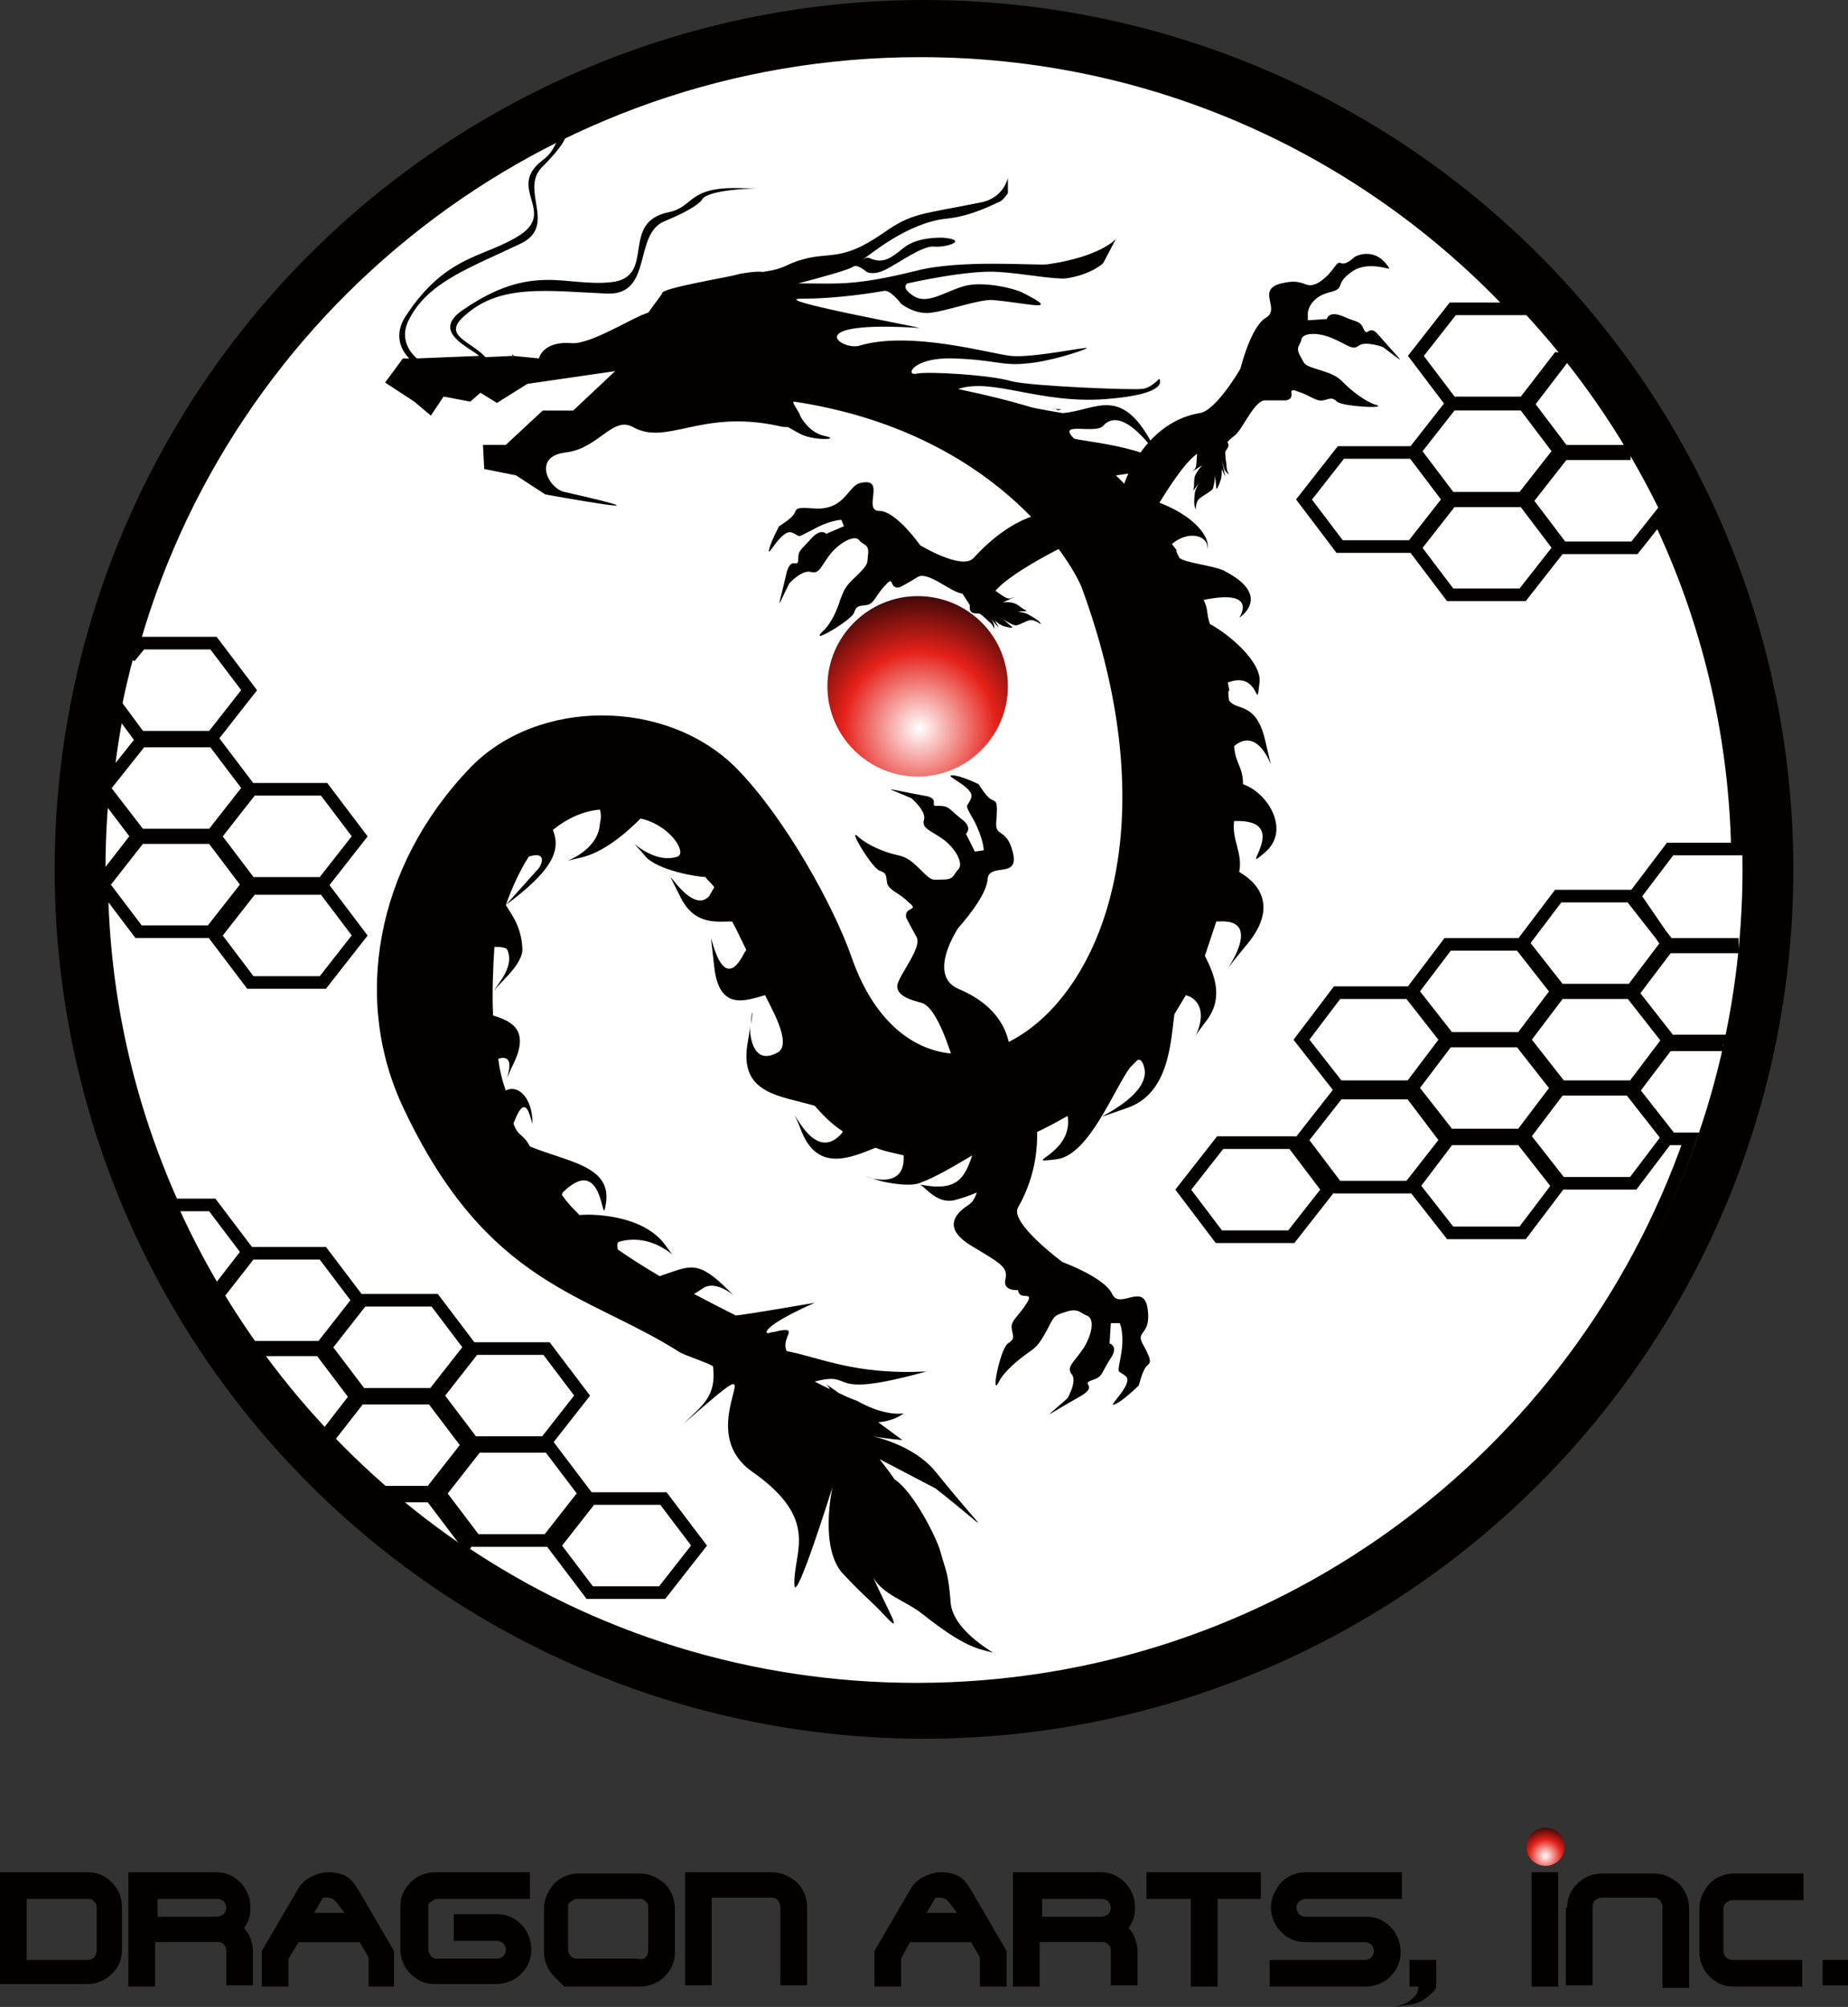
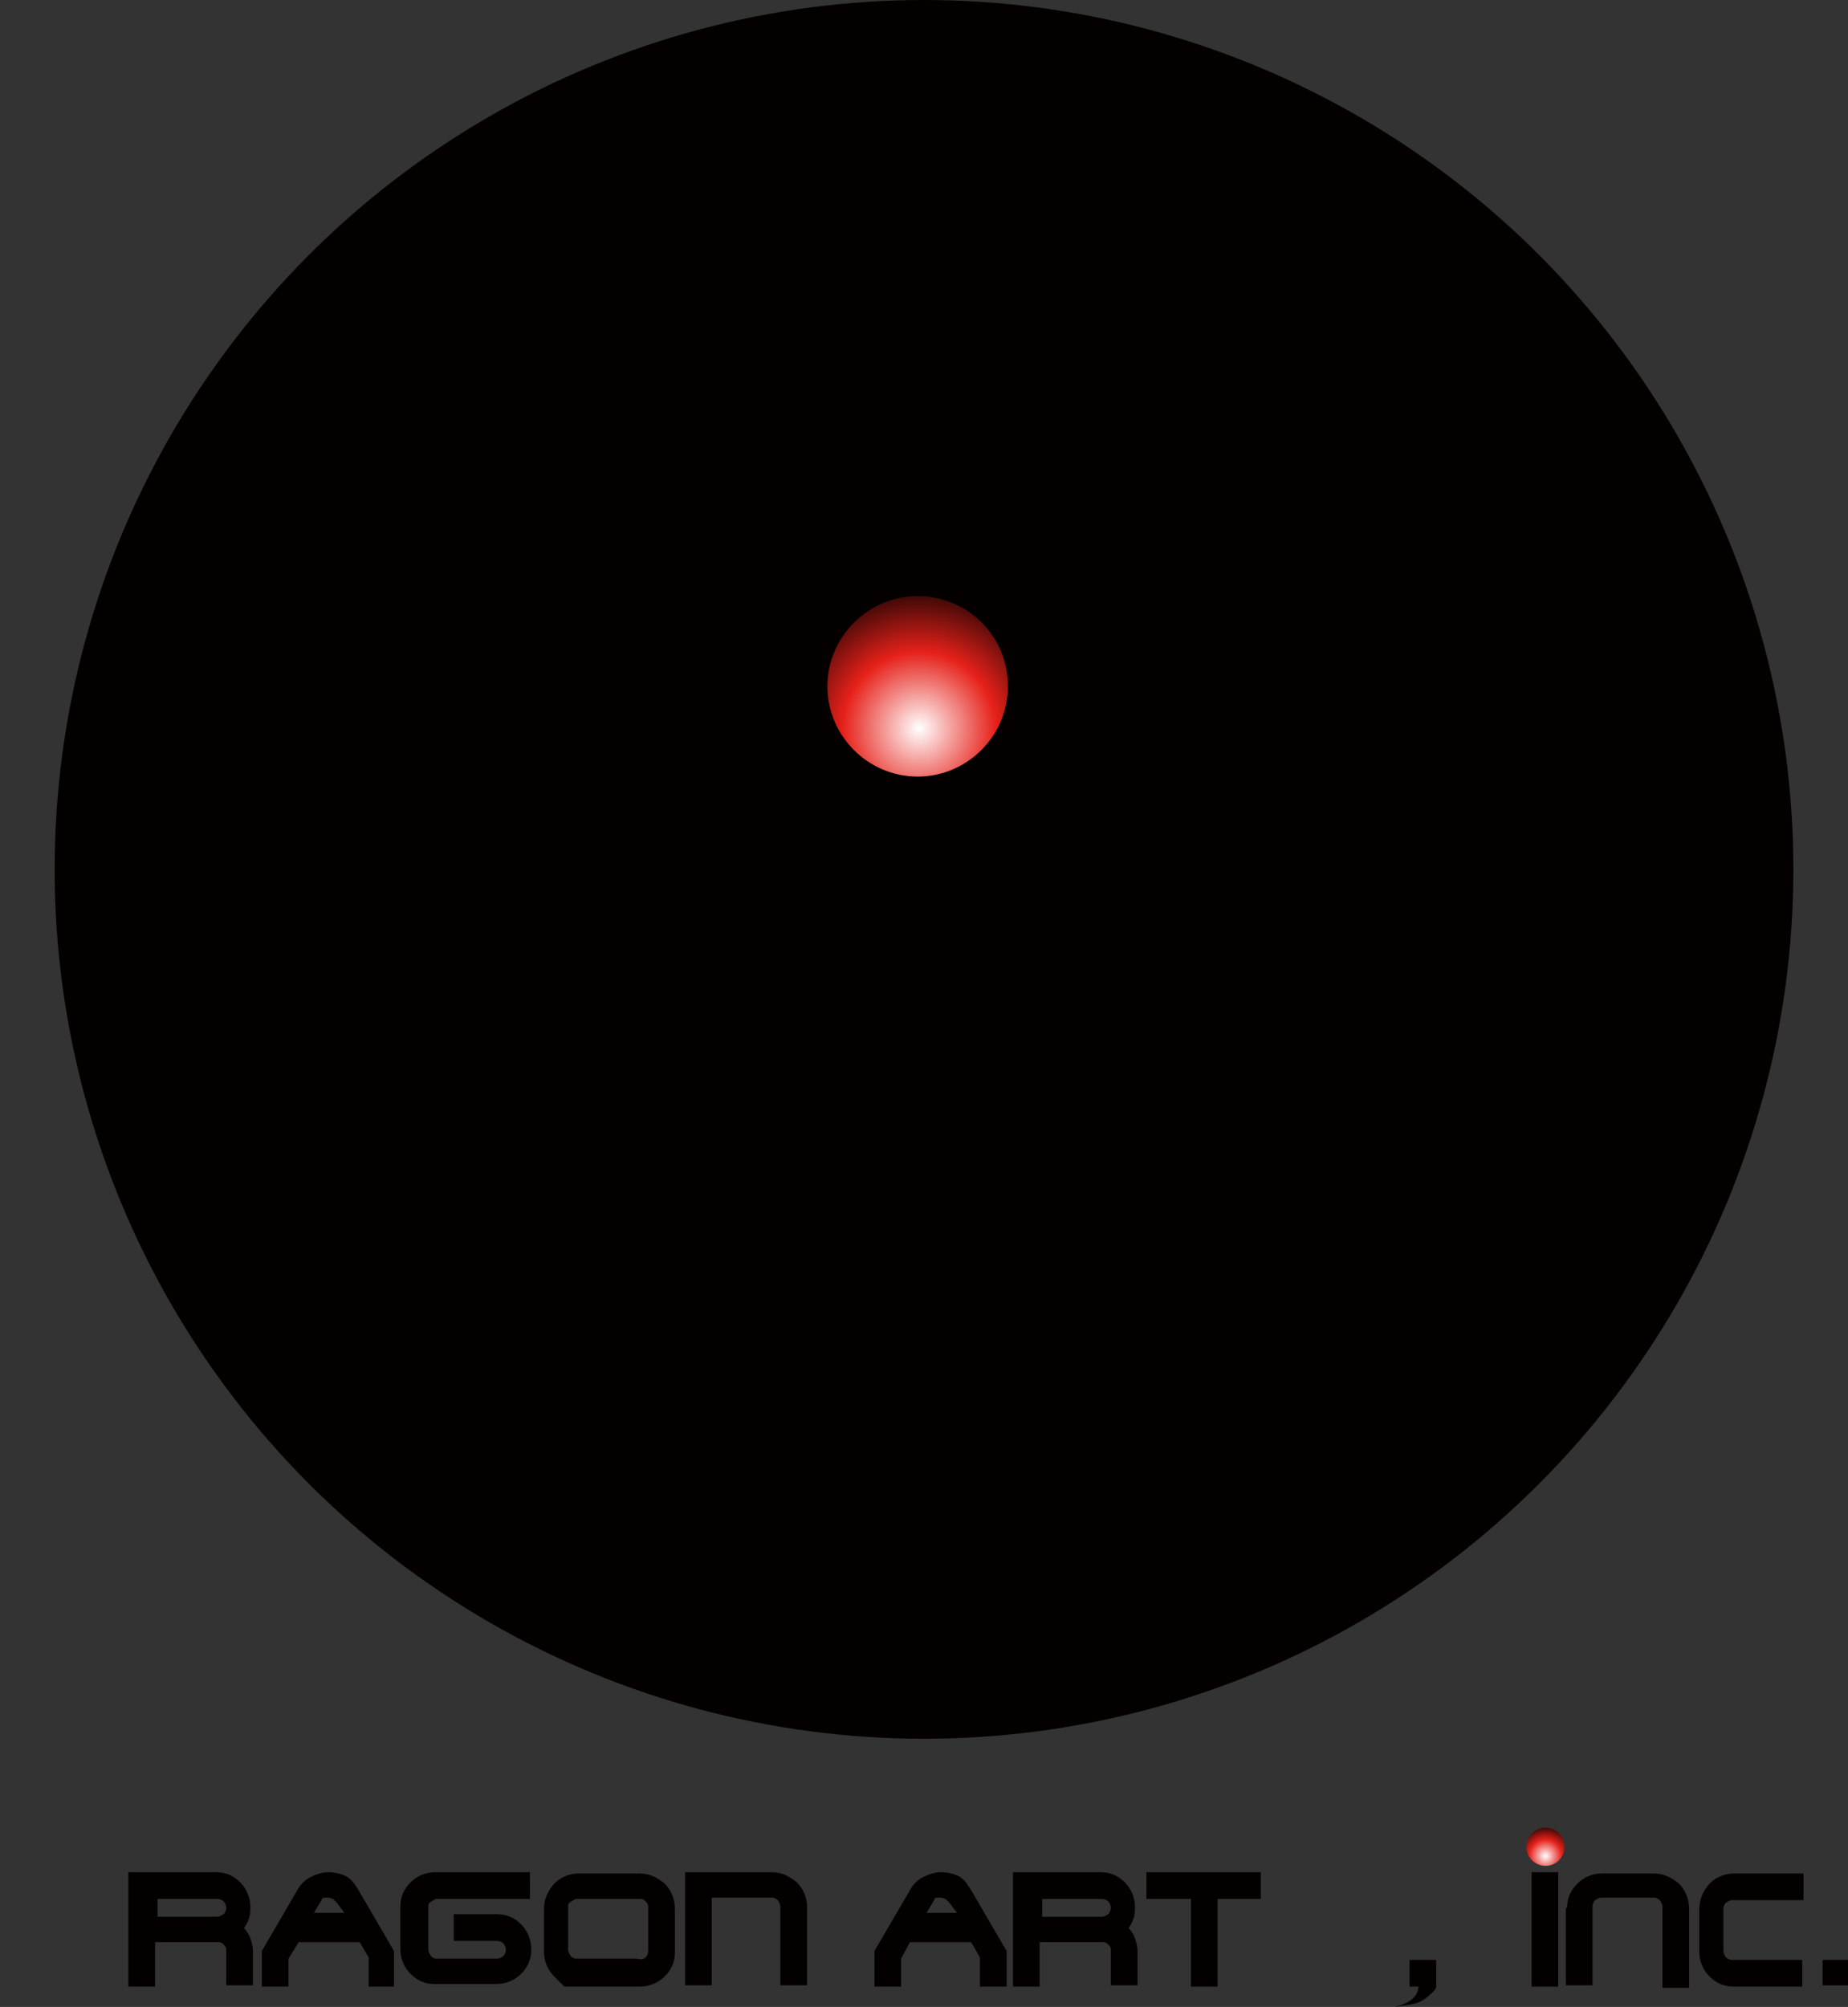
<svg xmlns="http://www.w3.org/2000/svg" version="1.1" id="レイヤー_1" x="0px" y="0px" width="145.4px" height="157.9px" viewBox="0 0 145.4 157.9" style="enable-background:new 0 0 145.4 157.9;" xml:space="preserve">
  <rect x="0" y="0" width="145.4" height="157.9" fill="#333333" stroke="none" />
  <style type="text/css">
	.st0{fill:#040000;}
	.st1{fill:#FFFFFF;}
	.st2{fill:#FFFFFF;stroke:#040000;stroke-width:0.992;}
	.st3{fill:url(#SVGID_1_);}
	.st4{fill:url(#SVGID_2_);}
</style>
  <g>
    <g>
      <circle class="st0" cx="72.7" cy="68.4" r="68.4" />
-       <circle class="st1" cx="72.7" cy="68.4" r="64.4" />
-       <path class="st2" d="M128.6,70.5l2.8-3.7l5.3,0c-0.2-9.3-2.4-18.2-6.2-26.1l-1.9,2.4l-5.7,0l-2.8-3.7l2.9-3.7l4.8,0    c0-0.1-0.1-0.2-0.1-0.2l-4.7,0l-2.8-3.7l2.6-3.4c-0.1-0.1-0.1-0.2-0.2-0.2l-2.7,3.5l-5.7,0l-2.8-3.7l2.9-3.7l4.9,0    C107.4,11.7,90.8,4,72.4,4C42.6,4,17.5,24.2,10.2,51.7l0.9-1.1l5.7,0l2.8,3.7L16.7,58L11,58l-1.7-2.3c-0.4,2-0.7,4-0.9,6l2.7-3.4    l5.7,0l2.8,3.7l-2.9,3.7l-5.7,0l-2.7-3.5c0,0.1,0,0.2,0,0.3l2.5,3.3L8,69.4c0.1,9.1,2.1,17.6,5.6,25.4l3.1,0l2.8,3.7l-2.4,3.1    c0,0.1,0.1,0.1,0.1,0.2l2.5-3.2l5.7,0l2.8,3.7l-2.9,3.7h-5.4c0,0.1,0.1,0.1,0.1,0.2l5.2,0l2.8,3.7l-2.4,3.1    c0.1,0.1,0.1,0.1,0.2,0.2l2.5-3.2l5.7,0l2.8,3.7l-2.9,3.7l-3.6,0c0.1,0.1,0.2,0.2,0.3,0.3l3.3,0l2.8,3.7l-0.4,0.6    c10.2,6.9,22.6,10.9,35.8,10.9c28.2,0,52.1-18.1,60.9-43.3l-1.7,0l-2.9-3.7l2.8-3.7l3.9,0c0-0.1,0-0.2,0.1-0.3l-3.9,0l-2.9-3.7    l2.8-3.7l5.1,0c0-0.1,0-0.1,0-0.2l-5.1,0L128.6,70.5z M19.8,62.1l5.7,0l2.8,3.7l-2.9,3.7l-5.7,0l-2.8-3.7L19.8,62.1z M16.6,73.3    l-5.7,0l-2.8-3.7l2.9-3.7l5.7,0l2.8,3.7L16.6,73.3z M25.4,77.3l-5.7,0l-2.8-3.7l2.9-3.7l5.7,0l2.8,3.7L25.4,77.3z M34.1,109.7    l-5.7,0l-2.8-3.7l2.9-3.7l5.7,0L37,106L34.1,109.7z M34.4,109.8l2.9-3.7l5.7,0l2.8,3.7l-2.9,3.7h-5.7L34.4,109.8z M37.4,121.2    l-2.8-3.7l2.9-3.7l5.7,0l2.8,3.7l-2.9,3.7L37.4,121.2z M52.1,125.3l-5.7,0l-2.8-3.7l2.9-3.7h5.7l2.8,3.7L52.1,125.3z M122.7,43.1    l-2.9,3.7l-5.7,0l-2.8-3.7l2.9-3.7l5.7,0L122.7,43.1z M114,81.7l-2.9-3.7l2.8-3.7l5.7,0l2.9,3.7l-2.8,3.7L114,81.7z M122.5,85.6    l-2.8,3.7l-5.7,0l-2.9-3.7l2.8-3.7l5.7,0L122.5,85.6z M114.2,31.8l5.7,0l2.8,3.7l-2.9,3.7l-5.7,0l-2.8-3.7L114.2,31.8z     M105.5,35.6h5.7l2.8,3.7l-2.9,3.7l-5.7,0l-2.8-3.7L105.5,35.6z M105.2,78.1l5.7,0l2.9,3.7l-2.8,3.7h-5.7l-2.9-3.7L105.2,78.1z     M101.6,97.3l-5.7,0l-2.8-3.7l2.9-3.7h5.7l2.8,3.7L101.6,97.3z M105.2,93.4l-2.8-3.7l2.9-3.7l5.7,0l2.8,3.7l-2.9,3.7L105.2,93.4z     M119.8,97l-5.7,0l-2.9-3.7l2.8-3.7l5.7,0l2.9,3.7L119.8,97z M131.3,89.4l-2.8,3.7l-5.7,0l-2.9-3.7l2.8-3.7l5.7,0L131.3,89.4z     M131.3,81.8l-2.8,3.7l-5.7,0l-2.9-3.7l2.8-3.7l5.7,0L131.3,81.8z M128.4,77.9h-5.7l-2.9-3.7l2.8-3.7l5.7,0l2.9,3.7L128.4,77.9z" />
      <path class="st1" d="M83.6,70.8C83.5,70.7,83.5,70.7,83.6,70.8C83.5,70.7,83.5,70.7,83.6,70.8z" />
      <g>
        <g>
          <path class="st0" d="M84.4,40.6c1.9,0.7-2.3-2.7-7.8,3.3c-0.9,1-4.2-1-4.2-1s-1.9-2.7-3.2-2.7c-1.4,0,0.6-2.7-1.5-2.2      c-1,0.2-1.2,2.2-3.7,2c-1.4-0.1-1.3,0-1.5,0.4c-0.2,0.4-1.2,1-1.2,1s-0.7,1.3-0.8,1.9c-0.1,0.6,1-1.7,1.8-1.4      c0.8,0.3,0.2,0.5,1.6-0.2c1.4-0.8,2.3-0.8,2.3-0.8l0.2,0.5l-1.4,0.6c0,0-0.4-0.5-1.2,0.4c-0.8,0.9-1,0.9-1,1.6      c0,0.8-0.5-0.3-0.9,1c-0.7,3.1-0.9,3.1,0.2,0.9c0,0,1-1.1,1.7-0.9c0.7,0.2,0.8-0.5,1.6-1.5c0.9-1,1.9-1.4,2.2-1      c0.3,0.4,0.8,0.3,0.7,1.1c-0.1,0.8,0.1,0.7-0.9,1.7c-1,0.9-1,1.2-1.3,1.9c-0.2,0.7-0.7,1.9-1.4,2.5c-1.1,1.1,2.3-0.9,2.5-1.5      c0.2-0.6,0.4-0.5,1-0.6c0.6-0.1,0.7-0.8,1.5-1.6c0.7-0.8,0.2,0.4,1.1,0.2c0,0,0.6-0.3,1.4-0.8c0.8-0.5,2.6,1.2,3.5,1.3      c0.9,0.1,2.1,0.9,2.3,0.3c0.6-1.7,7.1-4.7,7.1-4.7L84.4,40.6z" />
          <path class="st0" d="M76.3,47.6c0,0.1,0,0.2,0,0.3c0.1,0.5,0.6,0.3,0.8,0.4c0.2,0.1,0.7,0.6,0.7,0.6c0.4,0.3,0.4,0.6,0.4,0.6      s0.1-0.3-0.1-0.6c-0.2-0.3-0.4-0.6-0.5-0.6h0l1,1.1c-0.6-1.1-0.3-0.3,0.5-0.1c0.8,0.2,0.5,0,0.5,0l-0.7-0.6c0,0,0,0,0,0      c0.3,0.2,0.8,0.5,1,0.5c0.3,0,0.7-0.3,1.1-0.4c0.4-0.1,1,0.4,0.9,0.3c-0.1-0.2-0.2-0.3-0.9-0.7c-0.3-0.2-0.6-0.2-0.9-0.3      c0.4,0,0.8,0,0.6-0.1c-0.3-0.1-0.4-0.3-0.8-0.5c-0.5-0.2-1-0.1-1-0.1s1.1-0.5,0.8-0.4c-0.4,0.2-0.5,0.1-1.5-0.6      c-1-0.6-0.5-0.2-1,0c-0.4,0.1-0.2,0.2-0.9,0.4c-0.3-0.2-0.6-0.4-0.9-0.6" />
        </g>
        <g>
          <path class="st0" d="M88.6,39.5c-1.3,1.5,0.3-6.1,5.8-7c1.3-0.2,3.2-3.5,3.2-3.5s0.8-3.3,2-4c1.2-0.7-0.8-2.2,1.2-2.7      c2-0.5,1.8,0.6,3-0.1c1.2-0.8,1.3-1.7,1.7-1.5c0.4,0.2,1.1-0.5,1.1-0.5s1.6-0.9,2.7,0.9c0.1,0.2-1.8-0.7-3.1,0.4      c-1.2,0.9-0.3,1.2-1.6,1.5c-1.6,0.4-1.7,1.6-1.7,1.6l0,0.6l1.5-0.1c0,0,0.1-0.7,1.3-0.2c1.1,0.5,1.3,0.3,1.6,1      c0.3,0.7,0.4-0.5,1.2,0.5c2.1,2.4,2.2,2.3,0.3,0.9c0,0-1.4-0.5-1.9-0.1c-0.5,0.4-0.9-0.1-2.1-0.6c-1.2-0.5-2.3-0.4-2.4,0.1      c-0.1,0.5-0.5,0.6-0.1,1.3c0.4,0.7,0.2,0.7,1.5,1.1c1.3,0.4,1.5,0.6,2,1.1c0.5,0.5,1.5,1.3,2.3,1.6c1.5,0.4-2.5,0.2-2.9-0.2      c-0.4-0.4-0.6-0.2-1.1-0.1c-0.6,0.1-1-0.4-2-0.7c-1-0.4,0,0.5-0.9,0.7c0,0-0.7,0-1.6,0c-0.9-0.1-1.8,2.3-2.5,2.8      c-0.7,0.5-1.5,1.8-2,1.3c-1.3-1.3-5.6,7-5.6,7L88.6,39.5z" />
          <path class="st0" d="M95.7,33.1c0,0.4,0,0.8,0,1.1c-0.6,0.5-0.5,0.2-0.9,0.5c-0.4,0.3-0.5-0.4-0.6,0.8c-0.1,1.2,0,1.3-0.4,1.6      c-0.3,0.2,0.8-0.5,0.8-0.5s-0.4,0.4-0.6,0.9c-0.1,0.5,0,0.7-0.1,1c-0.1,0.2,0.2-0.1,0.4-0.5c-0.1,0.3-0.3,0.6-0.3,0.9      c-0.1,0.8,0,1,0.1,1.2c0,0.2-0.1-0.6,0.3-0.9c0.4-0.3,0.8-0.5,1-0.7c0.1-0.2,0.2-0.8,0.2-1.1c0,0,0,0,0,0l0.1,1      c0,0,0,0.3,0.3-0.5c0.3-0.8-0.1-1.5,0.4-0.4l-0.3-1.5c0,0,0,0,0,0c0,0.1,0.1,0.4,0.2,0.8c0.1,0.4,0.4,0.5,0.4,0.5      s-0.2-0.2-0.2-0.7c0,0-0.1-0.7-0.1-1c0-0.2,0.5-0.5,0.1-0.9c-0.1-0.1-0.1-0.1-0.2-0.2" />
        </g>
        <path class="st0" d="M82,86.8c-1.6-1.5,1.1,2.9-1.9,8.2c-0.7,1.2,3.5,4.3,3.5,4.3s3.3,1.2,3.9,2.5c0.6,1.3,2.5-1,2.8,1.2     c0.3,2.2-1.1,1.6-0.3,2.9c0.7,1.3,0.5,1.3,0.2,1.6c-0.3,0.3-0.6,1.5-0.6,1.5s-1.2,1.2-1.9,1.5c-0.7,0.3,1.5-1.6,0.9-2.2     c-0.7-0.6-0.7,0-0.4-1.7c0.3-1.7-0.1-2.5-0.1-2.5l-0.7,0l-0.1,1.6c0,0,0.8,0.2,0,1.3c-0.7,1.1-0.5,1.3-1.4,1.6     c-0.9,0.3,0.5,0.4-0.8,1.2c-3.2,1.8-3.1,2-1.1,0.2c0,0,0.8-1.4,0.3-1.9c-0.4-0.6,0.2-0.9,1-2.1c0.7-1.2,0.8-2.3,0.2-2.5     c-0.5-0.2-0.7-0.6-1.6-0.3c-0.9,0.3-0.9,0.2-1.5,1.4c-0.7,1.3-0.9,1.4-1.6,1.9c-0.7,0.5-1.8,1.4-2.2,2.2c-0.7,1.4,0.1-2.6,0.7-3     c0.6-0.4,0.4-0.5,0.3-1.2c-0.1-0.6,0.6-1,1.2-2c0.6-1-0.6-0.1-0.7-1c0,0-1.2,0.1-1-0.8c0.2-1-0.2-1.2-2.7-2.7     c-0.8-0.5-2.5-1.7-0.2-3.2c1.8-1.1,0.3-7.8,0.3-7.8L82,86.8z" />
        <path class="st0" d="M79.2,85c-0.8,2,2.9-4.4-3.8-7.2c-2.5-1.1,0-4.8,0-4.8s2.2-2.4,2.3-3.8c0.1-1.4,2.5,0,2-2.1     c-0.5-2.1-1.5-1.1-1.3-2.6c0.1-1.5,0-1.4-0.4-1.6c-0.4-0.2-1-1.2-1-1.2s-1.4-0.7-2.1-0.7c-0.7,0,1.9,1,1.5,1.8     c-0.3,0.8-0.6,0.3,0.2,1.7c0.8,1.5,0.8,2.4,0.8,2.4L76.7,67l-0.7-1.4c0,0,0.6-0.5-0.4-1.2c-1-0.8-0.9-1-1.8-1     c-0.8,0.1,0.3-0.6-1.1-0.8c-3.3-0.6-3.3-0.8-1,0.2c0,0,1.2,1,1,1.7c-0.2,0.7,0.5,0.8,1.6,1.6c1,0.8,1.5,1.9,1.1,2.3     c-0.4,0.4-0.3,0.8-1.2,0.8c-0.9,0-0.8,0.2-1.8-0.8c-1-1-1.3-1-2.1-1.2c-0.8-0.2-2-0.7-2.7-1.3c-1.1-1.1,1,2.4,1.6,2.6     c0.6,0.2,0.5,0.4,0.6,1c0.2,0.6,0.9,0.7,1.7,1.5c0.9,0.7-0.4,0.3-0.2,1.2c0,0,0.3,0.6,0.8,1.5c0.5,0.8-1.3,2.9-1.5,3.8     c-0.1,0.9,1.2,1.2,1.9,1.4c1.9,0.5,3.6,8.8,3.6,8.8L79.2,85z" />
        <g>
          <path class="st0" d="M44.7,67.7C44.5,67.7,44.6,67.7,44.7,67.7L44.7,67.7z" />
          <path class="st0" d="M62.5,87.7C62.4,87.5,62.4,87.5,62.5,87.7L62.5,87.7z" />
          <path class="st0" d="M94.1,81.6C94,81.8,94,81.8,94.1,81.6L94.1,81.6z" />
          <path class="st0" d="M39.9,84.7C39.8,84.8,39.8,84.8,39.9,84.7L39.9,84.7z" />
          <path class="st0" d="M68.3,92.6C68.1,92.5,68.2,92.6,68.3,92.6L68.3,92.6z" />
          <path class="st0" d="M59.1,80.6C59.3,79.1,59.1,79.6,59.1,80.6L59.1,80.6z" />
-           <path class="st0" d="M72.3,93.2c0,0,0.1,0,0.1,0C72.4,93.2,72.3,93.2,72.3,93.2C72.3,93.2,72.3,93.2,72.3,93.2z" />
          <path class="st0" d="M65.1,108.8L65.1,108.8C65.1,108.8,65.1,108.8,65.1,108.8C65.1,108.8,65.1,108.8,65.1,108.8z" />
          <path class="st0" d="M99.6,67c1.9-1.7,0.2-4.6-1.8-5.3c0-1.4-0.6-1.6-0.7-3c2.5-2.1,3.5,4.2,2.5-0.2c-0.7-3.4-2.3-2.5-2.9-3.4      c-0.2-1.4,0.2-0.1-0.1-1.4c2.6-1,2.2,2.6,2.5,0c0.2-1.6-2.4-3.8-3.9-4.6c-0.3-0.8-0.1-1.1-0.5-1.9c4.4-0.9,2.8,1.4,2.8,1.4      s2.7-1.7-1.2-3.7c-0.8-0.4-3-0.6-3.5-1c-0.6-1.1,0.2-0.1-0.6-1.1c1.3-1.1,2.9-0.7,2.8,0.4c0.3-1.2-1.8-3.4-5.7-4.2c0,0,0,0,0,0      c-0.5-0.6-1-1.1-1.5-1.6c3.4-0.5,4-0.4,3.9,0c0.6-2.1-6.9-2.7-7.2-2.9c-1.4-1.4,1.7-0.3,2.3-1c1.8-2,4.9,3.5,4.1,1.9      c-2.6-5.3-4.6-3.1-7.3-2.9c0,0-2.4-0.4-2.6-0.5c-3-0.9-5.8-1.4-5.6-1.4c2.7-0.9,6.4,1.2,11.6,0.8c5.2-0.4,4.2-1.6,4.2-1.6      s-0.7,0.8-1.4,0.8c-0.6,0.1-8.5-0.2-10.2-0.6c-1.6-0.5-6.6-0.8-7.5-0.6c-0.9,0.2-0.3-1.3,2.9-1.2c3.2,0.1,3.9,0.6,5.7,0.4      c1.7-0.1,4.5-1,4.8-1.2c0.3-0.2-4.3,0.8-6,0.6c-1.7-0.2-7.9-2-11.9-0.8c-1.4,0.4-4.8-2,4.7-1.4c0.9,0.1-12.2-2.3-9.2-2.3      c2.9,0,5.8-0.5,6.4-0.6c0.5-0.2,1.4,1,1.4,1s1.1,0.9,2.4,0.7c1.4-0.2,3.6-1,4.7-1c2.7,0.2,5.8,1.1,2.4-0.6      c-0.6-0.3-3-0.9-4.5-0.5c-1.5,0.4-2.9,1.5-4,0.8c-1.1-0.7-0.5-1-0.5-1s4.8-1.1,7.2-0.9c1.8,0.1,4.3,0.6,5.3,0.5      c2-0.3,2.9-1.2,2.9-1.2l1-1.9c0,0-1.2,1.4-5.4,2c-1,0.1-6.8-0.4-10.3,0.5c-4.8,1.2-6.3,1-8.6,1c-0.2,0-0.4,0-0.7,0      c2.3-0.6,4-1.1,4.3-1.3c0.3-0.3,1.1,0.4,1.1,0.4s0.5,0.3,1.5-0.2c1-0.5,2.9-1.9,3.8-1.8c0.9,0.1,2.8-0.5,0.7-0.7      c-0.6,0-2.1,0-3.1,0.8c-1,0.8-1.6,1.3-2.7,0.8c-0.3-0.1-0.4,0.1-0.5,0.1c0.5-0.3,3.5-2.9,6.6-3.2c2-0.2,3.8-1.2,4.1-1.3      c0.3-0.1,0.7-0.7,0.7-0.7l0-1.2c0,0-0.3,1.5-2,1.9c-4.9,1-5.5,0.8-7.9,2.5c-3.2,2.2-4.1,1.4-6.2,2c-1.5,0.4-1.2,0.7-3.2,1      c-0.3-0.1-1.7,0.1-2,0.2c-0.6,0.2-6.2,1.1-5.9,1.5c0,0-1.1,1.5-1.1,1.5c-1.1,0.3-4.5,2.5-6,2.4c-2.3-0.2-2.6,1.2-2.6,1.2      L40.4,28c0,0-0.1,0-0.1-0.1c0,0,0.1,0,0.1,0.1l-2.2,0.1c-1.2-1.3-3.5-1.7-1.6-3.3c2.8-2.5,6.5-1.9,11.2-1.7      c3.6,0.1,2-4.7,4.5-5.7c2.9-1.2,3-1.8,3-1.8c1.1-1,6.9-0.7,2.8-0.8c-4-0.1-3.5,1.5-5.5,1.9c-3.9,0.8-0.9,5.1-4.5,5.5      c-3.6,0.4-6.2-1.6-11.7,2.2c-2.5,1.7,0.5,2.9,1.3,3.6l-4.9,0.2c-0.8-0.7-1.3-1.8-0.6-3.1c1.5-2.9,4.7-4,8.7-5.9      c3-1.4,0-4.2,1.7-6c2-2,1.9-2.5,1.9-2.5c0.6-1.2,5.4-3.4,2.1-1.8c-3.4,1.6-2.4,2.6-3.9,3.7c-2.9,2.2,1.1,4-1.8,5.9      c-2.8,1.8-5.8,1.5-9,6.4c-0.9,1.4-0.4,2.6,0.3,3.3l-0.5,0l-1.4,1.9l2.3,1.5l1.3,1.1l1-1.5l2.1,0.4l0.8-0.7l1.3,0.8l2.4-1.5      l6.9-1l-3.3,3.1h-2.4l-2.9,2.7l-1.8,0l0.1,1.9l2.5,0.5l2.3,1.5c0,0,11.6,2.1,1.5-0.2c-1.3-0.3-2.5-2.8,0.1-3.1      c2.6-0.3,3.7-2.9,5.3-2c2.7,1.5,5.3-1.4,11.4-0.1c0.3,0.1,0.6,0.1,0.8,0.1c0.2,0.1,0.5,0.3,0.9,0.5c1,0.6,3.4,0.5,2,0.2      c-1-0.2-1.6-1-1.9-1.5c-0.2-0.6-0.8-1.2-0.5-1.2c15.8,2.4,21.8,12.6,22.6,14.6C96.8,78,73.2,93.2,67,75.3      c-1.4-4-5.2-10.9-9-14.8c-5.5-5.6-15.7-5.6-21-0.1c-7.5,7.8-9.3,18.4-5.2,26.9c6.6,13.9,14.3,14.4,21.7,19.1      c0.3,0.2,2.4,0.9,2.6,1.1c0.3,2.4-0.9,3.1-2.3,4.5c8.4-7.3,0.1,0.1,5.4,3.8c5.4,3.8,3.2,6.3,3.3,8.9c0.1,1.6,3-7.7,3-7.7      s-1.1,4.9,0.9,6.9c2,2.1,2,1.9,3.3,3.3c1.4,1.5,0.2-0.4-1-3.1c0.8,1.4,2.5,1.8,3.9,2.9c3.4,2.7,4.4,2.7,5.4,3      c0.8,0.3-3-1.5-3.2-3.9c-0.2-2.5-0.4-2.5-0.8-4c-0.3-1.1-2.1-4.7-3.6-5.7c-0.1-0.1-0.1-0.2-1.2-1.6l4.4,2.3      c4.6,3.6,4.3,4,0.1-1.2c-1.4-1.8-3.8-2.6-5-2.9c0.5,0.1,1.2,0.2,2.3,0.3l-1.9-1.4c1.3-0.1,2-0.7,2-0.7s-1.4,0.3-3.7-1      c0,0-0.6-0.2-1.4-0.6l-1-0.7c0.1,0.1,0.2,0.2,0.3,0.4c-0.4-0.2-0.8-0.4-1.2-0.6c3.4-0.9,0.5,1.5,8.8-0.8      c-5.6,0.3-8.4-1.1-11-1.6c-0.5-1,1-1.9-0.6-1.6c-0.3,0.1-0.6,0.1-0.9,0.2c-0.3-0.1,0.1-0.8,3.7-2.4c-7.6,1.3-5.8,0.9-6.2,1      c-1.2-0.6-1.6-0.8-3.3-1.7c0.2-0.1,0.5-0.3,0.8-0.5c0.7-0.4,1.7,0.1,2.3,0.6c-0.1-0.1-0.2-0.2-0.4-0.4c-2.4-2.4-3-1.9-5.1-1.2      c-0.1,0-0.2,0.1-0.3,0.1c-1.2-0.7-2.3-1.4-3.3-2.1c0-0.2-0.1-0.5,0.1-0.6c2.1-0.6,3.7,0.6,4.2,1c-0.1-0.1-0.3-0.4-0.6-0.8      c-1.8-2.4-5.9-2.4-6.7-2.3c-0.6-0.6-0.9-0.9-1.4-1.6c0.2-0.3-0.2,0.1,0.2-0.3c3.3-3.1,2.9,3.7,3.3,0.8c0.3-2.8-3.1-3.1-6-4.3      c-0.6-1.1-0.9-0.7-1.3-1.8c1-2.7,1.3-0.4,1.5,0c0-2.1-1.2-3.1-2.1-2.6c-0.3-0.8-0.5-1.7-0.6-2.5c1.3-0.4,0.8,1.1,0.7,1.5      c0.1-0.2,0.2-0.5,0.5-1.1c1.2-2.5,0.1-3.3-1.6-3.8c-0.1-1.5,0-4,0.1-5.4c0.2,0,0.9,0,1,0.2c0.7,1.5-1.1,3-1,3.3      c-0.1-0.3,2.3-2,2.2-3.4c-0.1-1.8-0.9-2.7-1.3-3.4c3.5-2.6,4.4-4.2,3.7-5.9c1.1-0.9,2.4-1.5,3.7-1.6c0.1,0.3,0.1,0.7,0,1.1      c-0.1,1.8-2,2.7-2.5,2.9c0.1,0,0.4-0.1,0.9-0.2c1.9-0.4,3.7-2,4.8-3.1c2.3,0.5,3.7,2.7,2.9,3c-1.5,0.5-3-0.7-3.4-1      c0.1,0.1,0.4,0.4,0.9,1c1,1.1,4.1,1.6,4.7,1.6c0.2,0.3,0.4,0.4,0.7,0.8c0,0-0.4,0.7-0.4,0.7c-1.6,1.8-4.4-4.2-2.2,0.2      c1.1,2.1,2.8,1.8,4,1.8c0.4,0.7,0.7,1.4,1.1,2.2c0,0.1,0,0.1-0.1,0.2c-2.3,4.7-3.1-5.2-2.4,1.2c0.4,3.5,2.5,2.6,4,2.2      c0.3,0.7,2.2,3.8,1,4.5c-1.8,1-2.2-0.9-2.2-2.1c0,0.4-0.1,0.9-0.2,1.5c-0.6,3.9,2.6,4,5.3,4.8c0.7,0.8,1.4,1.5,2.2,2      c0,0.1-0.1,0.2-0.1,0.2c-1.8,2-3.3-0.9-3.7-1.5c0.1,0.2,0.3,0.6,0.6,1.4c1.3,3.1,3.8,2,5.8,1.2c0.7,0.3,1.4,0.4,2.2,0.6      c0,0,0,0.1,0,0.1c0.1,2.4-2.3,1.8-2.8,1.6c0.1,0,0.3,0.1,0.6,0.2c0.5,0.2,2.5,0.6,3.4,0.3c0,0,0,0,0,0c1.4-0.5,3-1.5,4.2-2.2      c-0.6,1.7-1.1,2.9-4.1,2.3c0.5,0.3,1.4,1.6,2.8,1.2c3.7-1,4.9-3,6.1-5.2c0.9-0.4,1.8-0.9,2.7-1.4c0.5,3.1-4,3.8-0.8,3.4      c2.5-0.4,4.4-5.4,5.7-7.2c0.2-0.2,0.4-0.4,0.6-0.6c0.2-0.1,0.4,0.1,0.5,0.5c0.9,2.8-6.6,5.1-1.4,3.3c3.4-1.1,3.5-5.2,3.8-7.4      c0.3-0.5,0.6-1,0.9-1.5c0.1,0,0.2,0.1,0.3,0.1c1.5,0.8,0.7,2.7,0.4,3.2c0.1-0.2,0.4-0.6,1-1.4c1.3-1.8,0.5-3.6-0.2-5      c0.3-0.9,0.6-1.8,0.9-2.7c0.1,0,0.1,0,0.2,0c4.7-0.3-2.1,7,2.3,1.7c2.1-2.6,1.2-4.5-0.7-5.6c0.3-1.5-0.6-2.5-0.4-4      C101.9,64.4,97.1,69.2,99.6,67z M83.1,32.2c-1.6-0.2-0.2,0,0.4,0C83.3,32.3,83.2,32.3,83.1,32.2z M39.1,82.8      C39.1,82.7,39.1,82.7,39.1,82.8C39.2,82.6,39.2,82.7,39.1,82.8z M42.4,68.3l-2.6,2.9c0.5-1.4,1.1-2.7,1.8-3.8      C42.8,67,42.8,67.7,42.4,68.3z" />
          <path class="st0" d="M49.9,66.3C49.8,66.2,49.8,66.2,49.9,66.3L49.9,66.3z" />
          <path class="st0" d="M91.7,37.3c-0.1,0.2-0.2,0.4-0.4,0.6C91.5,37.7,91.6,37.5,91.7,37.3z" />
          <path class="st0" d="M91.7,37.2C91.7,37.3,91.7,37.3,91.7,37.2C91.7,37.3,91.7,37.3,91.7,37.2z" />
        </g>
      </g>
      <radialGradient id="SVGID_1_" cx="72.332" cy="57.307" r="12.031" gradientUnits="userSpaceOnUse">
        <stop offset="0" style="stop-color:#FFFFFF" />
        <stop offset="0.5" style="stop-color:#E6211A" />
        <stop offset="1" style="stop-color:#040000" />
      </radialGradient>
      <path class="st3" d="M79.3,54c0,3.9-3.2,7.1-7.1,7.1c-3.9,0-7.1-3.2-7.1-7.1c0-3.9,3.2-7.1,7.1-7.1C76.1,46.9,79.3,50,79.3,54z" />
    </g>
    <g>
      <radialGradient id="SVGID_2_" cx="121.594" cy="146.02" r="2.563" gradientUnits="userSpaceOnUse">
        <stop offset="0" style="stop-color:#FFFFFF" />
        <stop offset="0.5" style="stop-color:#E6211A" />
        <stop offset="1" style="stop-color:#040000" />
      </radialGradient>
      <circle class="st4" cx="121.6" cy="145.3" r="1.5" />
      <g>
        <g>
-           <path class="st0" d="M0,147.3h6.9c0.8,0,1.4,0.3,1.9,0.8c0.5,0.5,0.8,1.2,0.8,1.9c0,0.1,0,0.3,0,0.6c0,0.3,0,0.7,0,1.1      c0,0.4,0,1,0,1.7c0,0.8-0.3,1.4-0.8,1.9c-0.5,0.5-1.2,0.8-1.9,0.8H0V147.3z M6.9,154.2c0.2,0,0.4-0.1,0.5-0.2      c0.1-0.1,0.2-0.3,0.2-0.5v-3.5c0-0.2-0.1-0.3-0.2-0.4c-0.1-0.1-0.2-0.2-0.4-0.2c0,0,0,0-0.1,0c0,0,0,0-0.1,0H2.1v4.8H6.9z" />
          <path class="st0" d="M10.3,147.3c0,0,0.4,0,1.1,0c0.7,0,1.5,0,2.3,0c0.7,0,1.4,0,2.1,0c0.6,0,1.1,0,1.2,0c0.8,0,1.4,0.3,1.9,0.8      c0.5,0.5,0.8,1.2,0.8,1.9c0,0.3,0,0.6-0.1,0.9c-0.1,0.3-0.2,0.5-0.4,0.8c0.2,0.2,0.4,0.5,0.5,0.8c0.1,0.3,0.2,0.6,0.2,1v2.7      h-2.1v-2.8c0-0.2-0.1-0.3-0.2-0.4c-0.1-0.1-0.2-0.2-0.4-0.2c0,0-0.3,0-0.8,0c-0.5,0-1.1,0-1.7,0c-0.6,0-1.4,0-2.5,0v3.5h-2.1      V147.3C10.3,147.3,10.3,147.3,10.3,147.3z M12.4,149.4v1.4h4.7c0.2,0,0.3-0.1,0.5-0.2c0.1-0.1,0.2-0.3,0.2-0.5      c0-0.2-0.1-0.4-0.2-0.5c-0.1-0.1-0.3-0.2-0.5-0.2H12.4z" />
          <path class="st0" d="M22.7,154.1v2.2h-2.1v-2.8l2.8-4.8c0.2-0.4,0.6-0.8,1-1c0.4-0.2,0.9-0.4,1.4-0.4c0.5,0,1,0.1,1.4,0.3      c0.4,0.2,0.7,0.6,1,1.1l2.8,4.8v2.8H29V154l-0.7-1.2h-4.8L22.7,154.1z M26.5,149.7c-0.1-0.1-0.2-0.2-0.3-0.3      c-0.1,0-0.2-0.1-0.4-0.1c-0.1,0-0.2,0-0.3,0c-0.1,0-0.2,0.1-0.2,0.2c0,0,0,0,0,0c0,0,0,0,0,0l-0.6,1h2.4L26.5,149.7z" />
          <path class="st0" d="M41.9,149.4h-7.5c0,0-0.1,0-0.1,0c-0.1,0-0.1,0.1-0.2,0.1c-0.1,0.1-0.2,0.1-0.3,0.2      c-0.1,0.1-0.1,0.2-0.1,0.3v3.4c0,0.2,0.1,0.3,0.2,0.5c0.1,0.1,0.3,0.2,0.4,0.2c0,0,0,0,0,0c0,0,0,0,0,0h4.8      c0.2,0,0.4-0.1,0.5-0.2c0.1-0.1,0.2-0.3,0.2-0.5c0-0.2-0.1-0.4-0.2-0.5c-0.1-0.1-0.3-0.2-0.5-0.2h-3.4v-2.1c1.1,0,2,0,2.6,0      c0.1,0,0.3,0,0.4,0c0.1,0,0.3,0,0.4,0c0.8,0,1.4,0.3,1.9,0.8c0.5,0.5,0.8,1.2,0.8,2c0,0.8-0.3,1.4-0.8,1.9      c-0.5,0.5-1.2,0.8-2,0.8h-4.8c-0.8,0-1.4-0.3-1.9-0.8c-0.5-0.5-0.8-1.2-0.8-1.9c0-0.7,0-1.3,0-1.7c0-0.4,0-0.8,0-1.1      c0-0.3,0-0.5,0-0.6c0-0.8,0.3-1.4,0.8-1.9c0.5-0.5,1.2-0.8,1.9-0.8l7.5,0V149.4z" />
          <path class="st0" d="M44.4,156.3c0,0-0.3-0.3-0.8-0.8c-0.5-0.5-0.8-1.2-0.8-1.9c0-0.7,0-1.3,0-1.7c0-0.4,0-0.8,0-1.1      c0-0.3,0-0.5,0-0.6c0-0.8,0.3-1.4,0.8-2c0.5-0.5,1.2-0.8,1.9-0.8l4.8,0c0.8,0,1.4,0.3,2,0.8c0.5,0.5,0.8,1.2,0.8,2      c0,0.1,0,0.3,0,0.6c0,0.3,0,0.7,0,1.1c0,0.4,0,1,0,1.7c0,0.8-0.3,1.4-0.8,1.9c-0.5,0.5-1.2,0.8-2,0.8h-4.8      C44.7,156.3,44.4,156.3,44.4,156.3z M50.8,154c0.1-0.1,0.2-0.3,0.2-0.5v-3.5c0-0.2-0.1-0.3-0.2-0.4s-0.2-0.2-0.4-0.2      c0,0,0,0-0.1,0c0,0,0,0-0.1,0h-4.8c0,0-0.1,0-0.1,0c-0.1,0-0.1,0.1-0.2,0.1c-0.1,0.1-0.2,0.1-0.3,0.2c-0.1,0.1-0.1,0.2-0.1,0.3      v3.4c0,0.2,0.1,0.3,0.2,0.5c0.1,0.1,0.3,0.2,0.4,0.2c0,0,0,0,0,0c0,0,0,0,0,0h4.8C50.5,154.2,50.7,154.1,50.8,154z" />
          <path class="st0" d="M53.8,147.3h6.9c0.8,0,1.4,0.3,2,0.8c0.5,0.5,0.8,1.2,0.8,1.9v6.2h-2.1v-6.2c0-0.2-0.1-0.3-0.2-0.5      c-0.1-0.1-0.3-0.2-0.4-0.2c0,0,0,0,0,0c0,0,0,0,0,0h-4.8v6.9h-2.1V147.3z" />
          <path class="st0" d="M70.9,154.1v2.2h-2.1v-2.8l2.8-4.8c0.2-0.4,0.6-0.8,1-1c0.4-0.2,0.9-0.4,1.4-0.4c0.5,0,1,0.1,1.4,0.3      c0.4,0.2,0.7,0.6,1,1.1l2.8,4.8v2.8h-2.1V154l-0.7-1.2h-4.8L70.9,154.1z M74.7,149.7c-0.1-0.1-0.2-0.2-0.3-0.3      c-0.1,0-0.2-0.1-0.4-0.1c-0.1,0-0.2,0-0.3,0c-0.1,0-0.2,0.1-0.2,0.2c0,0,0,0,0,0c0,0,0,0,0,0l-0.6,1h2.4L74.7,149.7z" />
          <path class="st0" d="M79.9,147.3c0,0,0.4,0,1.1,0c0.7,0,1.5,0,2.3,0c0.7,0,1.4,0,2.1,0c0.6,0,1.1,0,1.2,0c0.8,0,1.4,0.3,1.9,0.8      c0.5,0.5,0.8,1.2,0.8,1.9c0,0.3,0,0.6-0.1,0.9c-0.1,0.3-0.2,0.5-0.4,0.8c0.2,0.2,0.4,0.5,0.5,0.8c0.1,0.3,0.2,0.6,0.2,1v2.7      h-2.1v-2.8c0-0.2-0.1-0.3-0.2-0.4c-0.1-0.1-0.2-0.2-0.4-0.2c0,0-0.3,0-0.8,0c-0.5,0-1.1,0-1.7,0c-0.6,0-1.4,0-2.5,0v3.5h-2.1      V147.3C79.9,147.3,79.9,147.3,79.9,147.3z M82,149.4v1.4h4.7c0.2,0,0.3-0.1,0.5-0.2c0.1-0.1,0.2-0.3,0.2-0.5      c0-0.2-0.1-0.4-0.2-0.5c-0.1-0.1-0.3-0.2-0.5-0.2H82z" />
          <path class="st0" d="M90.2,149.4v-2.1h9v2.1h-3.4v6.9h-2.1v-6.9H90.2z" />
-           <path class="st0" d="M105.7,152.8c0,0-0.3,0-1,0c-0.4,0-0.7,0-1.1,0c-0.3,0-0.7,0-0.9,0c-0.8,0-1.4-0.3-1.9-0.8      c-0.5-0.5-0.8-1.2-0.8-1.9c0-0.8,0.3-1.4,0.8-2c0.5-0.5,1.2-0.8,1.9-0.8l7.6,0v2.1h-7.6c-0.2,0-0.3,0.1-0.5,0.2      c-0.1,0.1-0.2,0.3-0.2,0.5c0,0.2,0.1,0.3,0.2,0.5c0.1,0.1,0.3,0.2,0.5,0.2c1,0,1.8,0,2.4,0c0.5,0,1,0,1.5,0c0.5,0,0.8,0,0.9,0      c0.8,0,1.4,0.3,1.9,0.8c0.5,0.5,0.8,1.2,0.8,2c0,0.8-0.3,1.4-0.8,1.9c-0.5,0.5-1.2,0.8-2,0.8h-7.5v-2.1h7.5      c0.2,0,0.4-0.1,0.5-0.2c0.1-0.1,0.2-0.3,0.2-0.5c0-0.2-0.1-0.4-0.2-0.5c-0.1-0.1-0.3-0.2-0.5-0.2      C106.3,152.8,105.7,152.8,105.7,152.8z" />
          <path class="st0" d="M111.6,156.3h-0.7v-2.1h2.1v2.1c0,0,0.1,0.2-0.8,0.9c-0.8,0.6-1.5,0.5-2.4,0.7      C109.6,157.9,111.6,157.6,111.6,156.3z" />
          <path class="st0" d="M120.5,156.3v-9h2.1v9H120.5z" />
          <path class="st0" d="M123.3,150.1c0-0.8,0.3-1.4,0.8-1.9c0.5-0.5,1.2-0.8,1.9-0.8l4.1,0c0.8,0,1.4,0.3,2,0.8      c0.5,0.5,0.8,1.2,0.8,2v6.2h-2.1V150c0-0.2-0.1-0.3-0.2-0.5c-0.1-0.1-0.3-0.2-0.4-0.2c0,0,0,0,0,0c0,0,0,0,0,0H126      c-0.2,0-0.3,0.1-0.5,0.2c-0.1,0.1-0.2,0.3-0.2,0.5v6.2h-2.1V150.1z" />
          <path class="st0" d="M136.4,156.3c-0.8,0-1.4-0.3-1.9-0.8c-0.5-0.5-0.8-1.2-0.8-1.9c0-0.7,0-1.3,0-1.7c0-0.4,0-0.8,0-1.1      c0-0.3,0-0.5,0-0.6c0-0.8,0.3-1.4,0.8-2c0.5-0.5,1.2-0.8,1.9-0.8l5.5,0v2.1h-5.5c0,0-0.1,0-0.1,0c0,0-0.1,0-0.1,0      c-0.1,0-0.2,0.1-0.4,0.2c-0.1,0.1-0.2,0.3-0.2,0.4v3.4c0,0.2,0.1,0.4,0.2,0.5c0.1,0.1,0.3,0.2,0.5,0.2h5.5v2.1H136.4z" />
        </g>
        <rect x="143.4" y="154.2" class="st0" width="2" height="2" />
      </g>
    </g>
  </g>
</svg>